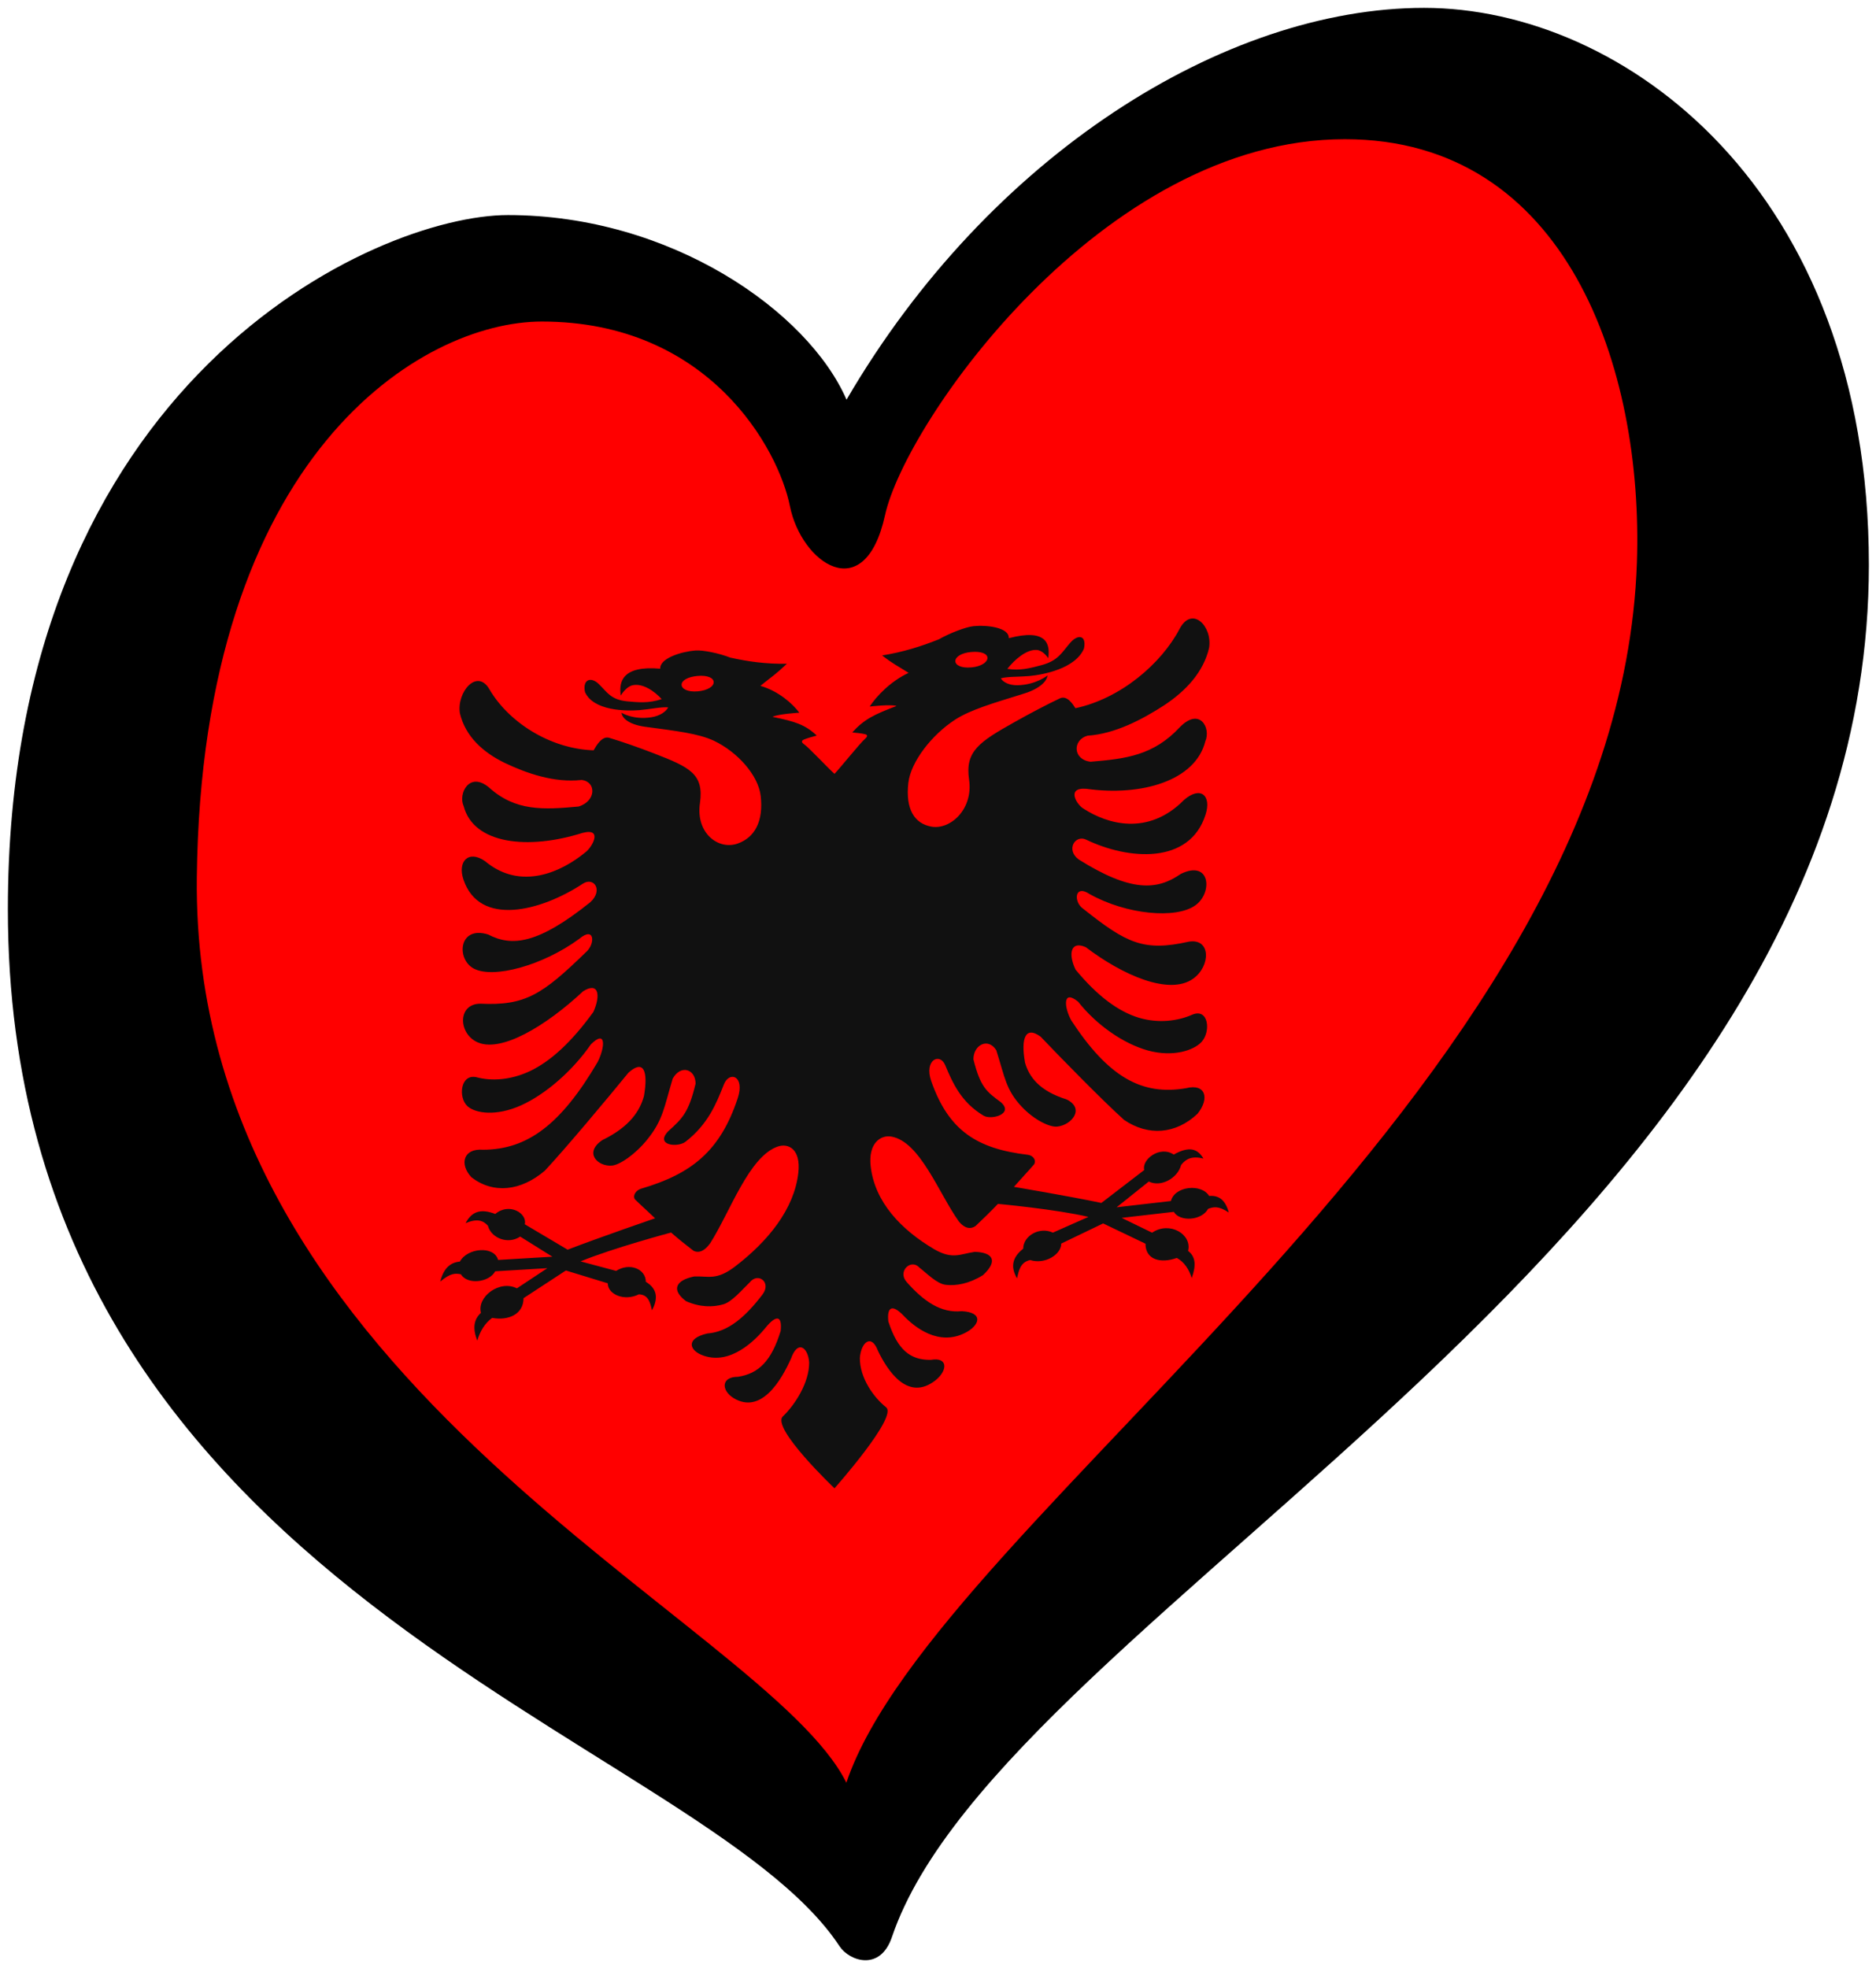
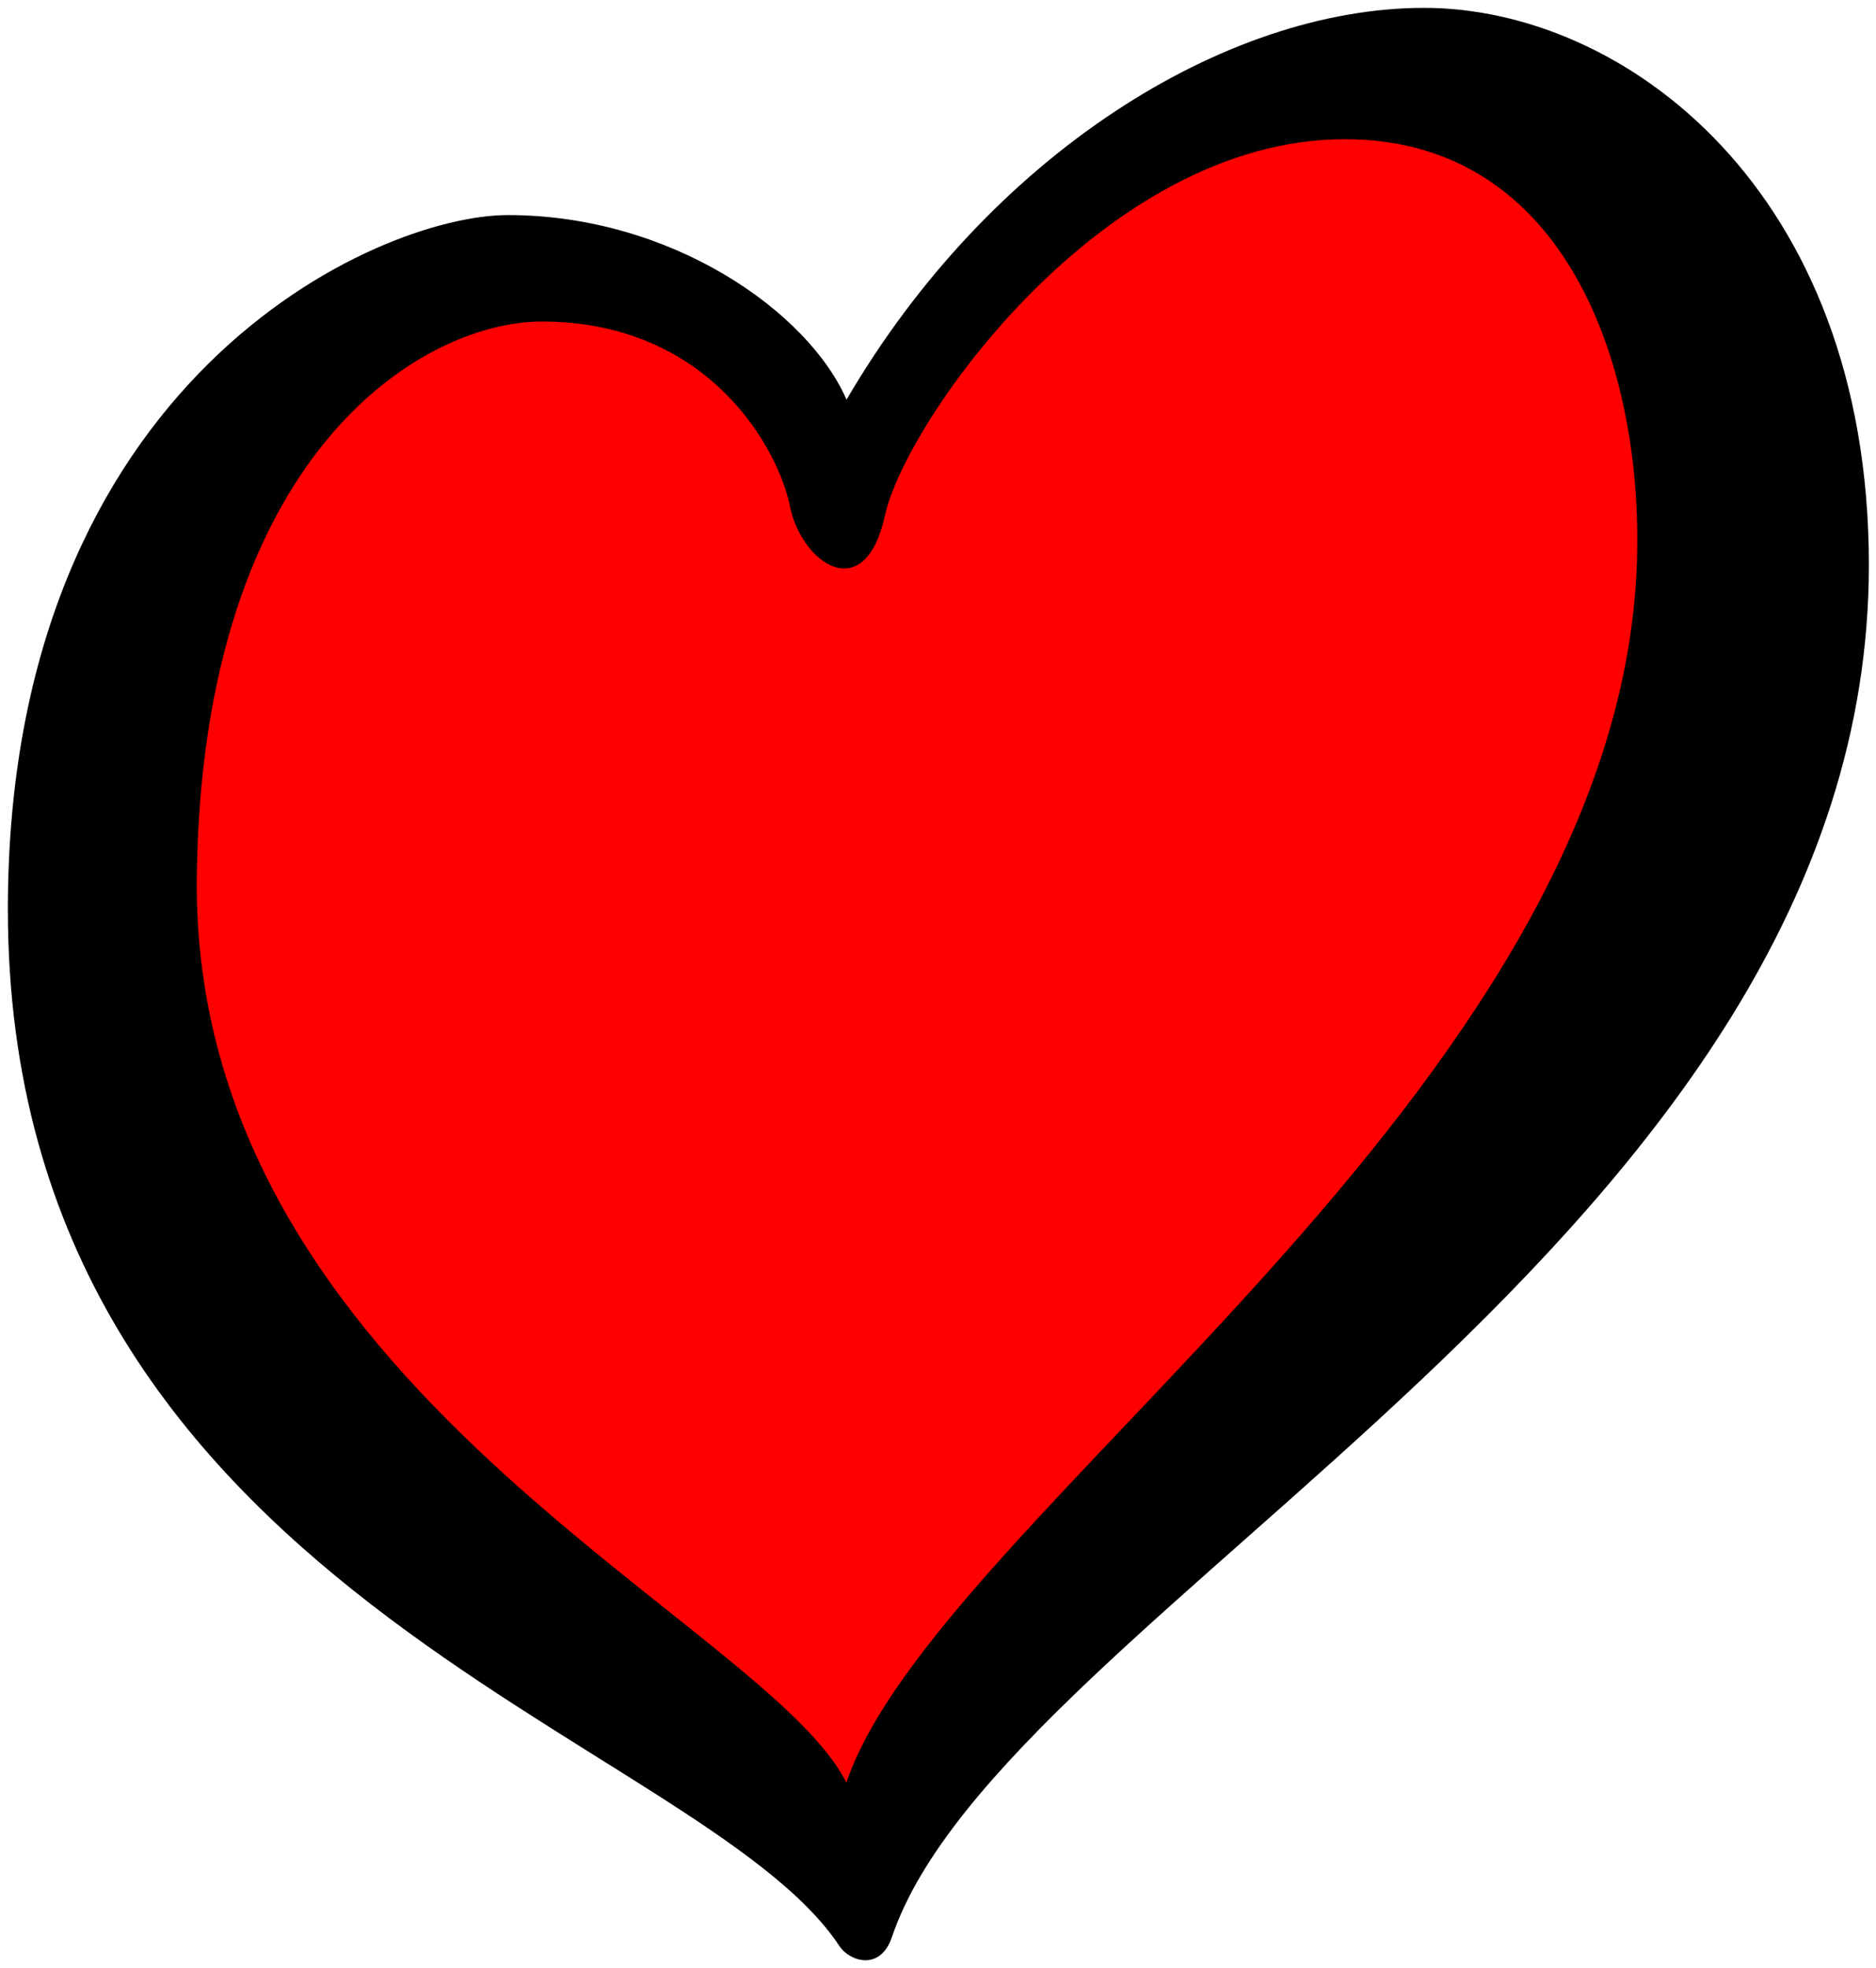
<svg xmlns="http://www.w3.org/2000/svg" xmlns:ns1="http://www.inkscape.org/namespaces/inkscape" xmlns:ns2="http://sodipodi.sourceforge.net/DTD/sodipodi-0.dtd" version="1.1" x="0px" y="0px" width="238.356px" height="250px" viewBox="0 0 238.356 250" enable-background="new 0 0 238.356 250" xml:space="preserve" id="svg2" ns1:version="1.0.1 (3bc2e813f5, 2020-09-07)" ns2:docname="20201215091634!EuroAlbania.svg">
  <defs id="defs14">
    <ns1:path-effect effect="spiro" id="path-effect4161" is_visible="true" />
  </defs>
  <ns2:namedview pagecolor="#ffffff" bordercolor="#666666" borderopacity="1" objecttolerance="10" gridtolerance="10" guidetolerance="10" ns1:pageopacity="0" ns1:pageshadow="2" ns1:window-width="2560" ns1:window-height="1377" id="namedview12" showgrid="false" ns1:zoom="1" ns1:cx="119.178" ns1:cy="125" ns1:window-x="-8" ns1:window-y="-8" ns1:window-maximized="1" ns1:current-layer="svg2" ns1:document-rotation="0" ns1:snap-nodes="false" />
  <path style="opacity:1;fill:#ff0000;fill-opacity:1;fill-rule:evenodd;stroke:none;stroke-width:1px;stroke-linecap:butt;stroke-linejoin:miter;stroke-opacity:1" d="M 79.684,32.714 23.755,50.907 19.557,168.445 107.71,233.277 233.177,77.027 185.309,7.313 123.102,31.318 105.845,59.769 Z" id="path4159" ns1:path-effect="#path-effect4161" ns1:original-d="M 79.683903,32.71434 23.755084,50.907231 19.557321,168.44461 107.71035,233.27673 233.17684,77.026649 185.30854,7.3134061 123.10215,31.317669 105.84468,59.769176 Z" ns1:connector-curvature="0" ns2:nodetypes="ccccccccc" />
-   <path d="m 112.59,178.764 c -1.522,-1.186 -3.366,-3.697 -3.34,-6.274 0.136,-1.932 1.453,-3.163 2.304,-0.893 1.203,2.482 3.783,6.535 7.339,3.714 1.553,-1.276 1.529,-2.953 -0.601,-2.574 -2.63,0.05 -4.246,-1.256 -5.423,-4.879 -0.214,-2.031 0.638,-2.054 1.828,-0.84 1.529,1.621 4.572,4.006 7.929,2.291 1.866,-0.945 2.392,-2.604 -0.426,-2.755 -2.668,0.272 -4.846,-1.267 -7.015,-3.716 -1.189,-1.356 0.565,-2.983 1.617,-1.832 0.939,0.724 2.254,2.095 3.381,2.202 1.303,0.142 2.919,-0.127 4.709,-1.231 1.929,-1.784 1.303,-2.894 -1.039,-2.957 -1.816,0.249 -2.805,1.026 -5.147,-0.332 -4.21,-2.477 -7.557,-5.986 -8.079,-10.513 -0.343,-2.978 1.274,-4.03 2.618,-3.801 3.657,0.621 6.049,7.246 8.58,10.778 0.828,1.01 1.59,0.961 2.128,0.58 1.015,-0.959 1.826,-1.745 2.841,-2.807 0,0 7.444,0.686 11.498,1.653 l -4.514,1.999 c -1.709,-0.794 -3.772,0.404 -3.772,2.041 -1.617,1.26 -1.487,2.56 -0.789,3.764 0.213,-0.9 0.394,-2.06 1.672,-2.324 1.823,0.595 3.948,-0.668 3.948,-2.092 l 5.324,-2.559 5.379,2.575 c 0,2.059 1.951,2.54 3.98,1.807 0.956,0.51 1.571,1.487 1.895,2.56 0.599,-1.641 0.474,-2.752 -0.464,-3.45 0.538,-2.102 -2.341,-3.825 -4.569,-2.315 l -3.87,-1.883 6.624,-0.765 c 0.769,1.294 3.547,1.125 4.358,-0.381 0.693,-0.25 1.278,-0.422 2.629,0.464 -0.426,-1.587 -1.254,-2.209 -2.497,-2.101 -0.944,-1.59 -4.361,-1.284 -4.855,0.643 l -6.899,0.795 4.093,-3.272 c 1.528,0.768 3.672,-0.422 4.101,-2.098 0.609,-0.778 1.36,-1.183 2.839,-0.821 -0.762,-1.283 -1.836,-1.592 -3.775,-0.506 -1.769,-1.186 -4.101,0.644 -3.747,1.963 l -5.446,4.182 c -3.953,-0.834 -11.112,-2.044 -11.112,-2.044 0.852,-0.971 1.717,-1.88 2.568,-2.864 0.307,-0.559 -0.162,-1.138 -0.815,-1.21 -6.388,-0.759 -10.045,-3.015 -12.261,-9.365 -0.927,-2.66 1.077,-3.654 1.766,-2.038 0.953,2.248 2.004,4.705 4.872,6.428 0.989,0.605 3.934,-0.217 2.192,-1.717 -1.804,-1.328 -2.58,-1.899 -3.469,-5.434 0,-1.831 1.866,-2.814 2.906,-1.151 1.113,3.502 1.227,5.041 3.243,7.184 1.527,1.621 3.519,2.626 4.508,2.513 1.78,-0.18 3.571,-2.26 1.191,-3.447 -3.495,-1.09 -4.772,-2.886 -5.287,-4.661 -0.563,-3.126 0.052,-4.717 1.968,-3.323 2.717,2.849 7.903,8.146 10.62,10.586 3.045,2.065 6.538,1.836 9.318,-0.776 1.591,-1.971 1.027,-3.893 -1.465,-3.253 -5.623,0.967 -9.881,-1.453 -14.553,-8.59 -0.915,-1.623 -1.165,-4.048 0.852,-2.404 2.328,2.947 5.723,5.327 8.88,6.204 3.169,0.861 5.785,0.004 6.8,-1.082 1.223,-1.33 0.901,-4.382 -1.215,-3.454 -1.741,0.767 -4.196,1.135 -6.75,0.372 -2.556,-0.775 -5.211,-2.695 -8.029,-6.098 -0.965,-1.977 -0.651,-3.747 1.303,-2.856 4.622,3.516 10.584,6.17 13.627,3.996 2.242,-1.592 2.28,-5.182 -0.563,-4.702 -5.725,1.281 -7.891,0.203 -13.39,-4.169 -1.252,-0.826 -1.165,-3.204 0.826,-1.866 4.622,2.58 10.934,3.193 13.414,1.414 2.23,-1.591 1.904,-5.829 -1.854,-3.989 -3.007,2.095 -6.326,2.334 -12.976,-1.835 -1.678,-1.249 -0.426,-3.179 0.951,-2.517 5.349,2.58 13.14,3.205 15.168,-3.171 0.789,-2.438 -0.638,-3.697 -2.73,-1.874 -4.596,4.654 -9.807,3.022 -12.724,1.138 -0.835,-0.419 -2.368,-2.777 0.324,-2.55 6.964,0.979 13.853,-1.007 15.106,-6.048 0.727,-1.664 -0.703,-4.371 -3.245,-1.778 -3.343,3.597 -6.888,4.021 -11.346,4.387 -2.268,-0.276 -2.292,-2.772 -0.388,-3.309 3.519,-0.232 6.988,-2.073 9.769,-3.878 2.718,-1.8 4.972,-4.188 5.687,-7.286 0.438,-2.753 -2.18,-5.406 -3.757,-2.386 -2.33,4.417 -7.491,8.84 -13.228,10.059 -0.299,-0.474 -1.051,-1.689 -1.978,-1.248 -1.685,0.801 -3.692,1.85 -5.758,3.012 -4.455,2.505 -6.311,3.687 -5.776,7.295 0.558,3.765 -2.382,6.432 -4.81,5.979 -2.118,-0.385 -3.286,-2.196 -2.907,-5.547 0.304,-2.671 2.959,-6.101 5.95,-8.04 1.936,-1.253 4.86,-2.102 8.379,-3.192 2.142,-0.609 3.233,-1.538 3.357,-2.421 0,0 -1.464,1.199 -3.807,1.244 -1.108,0.018 -1.85,-0.405 -2.13,-0.878 0.815,-0.237 2.292,-0.174 3.619,-0.29 1.765,-0.169 5.865,-0.923 6.952,-3.503 0.338,-1.669 -0.739,-1.87 -1.741,-0.732 -1.077,1.229 -1.521,2.288 -3.682,2.858 -1.315,0.346 -2.63,0.73 -4.322,0.468 0.953,-1.215 2.466,-2.505 3.758,-2.405 0.425,0.034 0.989,0.376 1.441,1.041 0.276,-1.818 -0.214,-3.799 -5.011,-2.534 0.076,-1.364 -2.781,-1.704 -4.496,-1.527 -0.977,0.11 -2.969,0.862 -4.408,1.678 -2.28,0.905 -4.534,1.615 -7.19,2.039 1.542,1.183 1.83,1.236 3.369,2.215 -2.328,1.074 -4.132,3.025 -4.946,4.275 0,0 2.718,-0.314 3.407,-0.067 -2.844,1.08 -4.122,1.692 -5.625,3.36 0.526,0.044 1.315,0.128 1.653,0.228 0.352,0.096 0.261,0.335 -0.024,0.578 -0.613,0.521 -3.144,3.683 -3.883,4.452 -0.739,-0.64 -3.271,-3.359 -3.883,-3.773 -0.285,-0.192 -0.376,-0.415 -0.024,-0.573 0.338,-0.158 1.127,-0.381 1.653,-0.517 -1.503,-1.406 -2.78,-1.794 -5.625,-2.376 0.689,-0.367 3.407,-0.529 3.407,-0.529 -0.815,-1.108 -2.618,-2.743 -4.947,-3.41 1.54,-1.248 1.828,-1.351 3.369,-2.805 -2.656,0.04 -4.91,-0.275 -7.19,-0.781 -1.439,-0.564 -3.431,-0.967 -4.408,-0.906 -1.715,0.124 -4.572,0.963 -4.496,2.313 -4.796,-0.426 -5.287,1.642 -5.01,3.411 0.452,-0.744 1.016,-1.185 1.441,-1.293 1.291,-0.326 2.805,0.699 3.758,1.747 -1.691,0.557 -3.007,0.404 -4.322,0.288 -2.161,-0.192 -2.604,-1.174 -3.682,-2.214 -1.002,-0.963 -2.079,-0.574 -1.741,1.036 1.087,2.39 5.186,2.427 6.952,2.286 1.327,-0.116 2.805,-0.438 3.619,-0.343 -0.28,0.522 -1.022,1.074 -2.13,1.25 -2.344,0.366 -3.807,-0.577 -3.807,-0.577 0.124,0.861 1.215,1.599 3.357,1.833 3.519,0.474 6.443,0.811 8.379,1.726 2.991,1.415 5.646,4.381 5.95,6.999 0.38,3.285 -0.789,5.3 -2.907,6.056 -2.428,0.878 -5.369,-1.275 -4.81,-5.137 0.535,-3.702 -1.322,-4.559 -5.776,-6.284 -2.067,-0.801 -4.074,-1.499 -5.758,-2.005 -0.927,-0.279 -1.679,1.069 -1.978,1.594 -5.737,-0.215 -10.898,-3.735 -13.228,-7.744 -1.578,-2.744 -4.196,0.367 -3.758,3.044 0.715,2.973 2.969,4.967 5.687,6.291 2.781,1.319 6.25,2.553 9.769,2.169 1.903,0.204 1.879,2.704 -0.388,3.377 -4.458,0.415 -8.003,0.61 -11.346,-2.401 -2.542,-2.148 -3.971,0.808 -3.245,2.345 1.253,4.822 8.141,5.603 15.105,3.405 2.692,-0.698 1.16,1.928 0.324,2.494 -2.916,2.394 -8.127,4.938 -12.723,1.088 -2.092,-1.457 -3.519,0.052 -2.73,2.352 2.028,6.021 9.819,4.034 15.168,0.517 1.377,-0.902 2.629,0.808 0.951,2.351 -6.65,5.333 -9.969,5.675 -12.976,4.106 -3.757,-1.182 -4.084,3.112 -1.854,4.314 2.48,1.345 8.792,-0.372 13.414,-3.761 1.992,-1.687 2.078,0.676 0.826,1.721 -5.499,5.335 -7.665,6.792 -13.39,6.512 -2.843,0.018 -2.805,3.601 -0.563,4.801 3.043,1.642 9.004,-2.055 13.626,-6.38 1.954,-1.233 2.268,0.481 1.303,2.627 -2.818,3.897 -5.473,6.28 -8.029,7.503 -2.554,1.21 -5.009,1.271 -6.75,0.809 -2.116,-0.558 -2.438,2.551 -1.215,3.667 1.015,0.908 3.631,1.308 6.8,-0.108 3.157,-1.429 6.552,-4.403 8.88,-7.757 2.018,-1.996 1.767,0.472 0.852,2.255 -4.672,7.954 -8.93,11.119 -14.553,11.136 -2.492,-0.204 -3.057,1.817 -1.465,3.51 2.781,2.125 6.274,1.744 9.318,-0.854 2.717,-2.915 7.903,-9.119 10.62,-12.444 1.916,-1.73 2.53,-0.246 1.968,2.978 -0.515,1.865 -1.791,3.885 -5.287,5.586 -2.38,1.605 -0.589,3.37 1.191,3.239 0.989,-0.06 2.981,-1.413 4.508,-3.301 2.016,-2.496 2.13,-4.055 3.243,-7.751 1.041,-1.846 2.906,-1.188 2.906,0.642 -0.889,3.691 -1.665,4.398 -3.469,6.041 -1.742,1.805 1.203,2.112 2.192,1.334 2.868,-2.224 3.919,-4.865 4.872,-7.28 0.689,-1.737 2.693,-1.093 1.766,1.729 -2.216,6.738 -5.873,9.634 -12.261,11.511 -0.652,0.186 -1.122,0.847 -0.815,1.353 0.851,0.835 1.716,1.592 2.568,2.414 0,0 -7.159,2.463 -11.112,3.988 l -5.446,-3.229 c 0.354,-1.381 -1.978,-2.803 -3.747,-1.308 -1.94,-0.746 -3.013,-0.249 -3.775,1.167 1.479,-0.621 2.23,-0.346 2.839,0.324 0.429,1.601 2.573,2.417 4.101,1.381 l 4.093,2.557 -6.898,0.412 c -0.494,-1.84 -3.911,-1.549 -4.855,0.207 -1.242,0.109 -2.071,0.876 -2.497,2.538 1.351,-1.122 1.937,-1.053 2.629,-0.924 0.811,1.365 3.589,1.047 4.358,-0.381 l 6.624,-0.394 -3.87,2.56 c -2.229,-1.121 -5.107,1.107 -4.569,3.114 -0.938,0.861 -1.063,1.995 -0.464,3.531 0.324,-1.13 0.939,-2.214 1.895,-2.892 2.029,0.378 3.98,-0.444 3.98,-2.503 l 5.379,-3.516 5.325,1.627 c 0,1.424 2.124,2.314 3.948,1.401 1.277,0.04 1.459,1.169 1.672,2.031 0.698,-1.326 0.828,-2.649 -0.789,-3.626 0,-1.637 -2.063,-2.474 -3.772,-1.381 l -4.514,-1.209 c 4.054,-1.676 11.498,-3.665 11.498,-3.665 1.015,0.884 1.825,1.528 2.841,2.31 0.538,0.286 1.3,0.202 2.128,-0.952 2.53,-3.976 4.922,-11.019 8.58,-12.28 1.345,-0.464 2.962,0.306 2.618,3.343 -0.523,4.619 -3.87,8.714 -8.079,11.927 -2.342,1.767 -3.331,1.163 -5.147,1.232 -2.342,0.473 -2.969,1.693 -1.039,3.139 1.79,0.791 3.405,0.777 4.709,0.407 1.127,-0.303 2.442,-1.905 3.381,-2.793 1.053,-1.335 2.806,-0.014 1.617,1.549 -2.168,2.828 -4.346,4.749 -7.015,4.943 -2.818,0.644 -2.292,2.211 -0.426,2.83 3.357,1.127 6.4,-1.79 7.929,-3.678 1.189,-1.422 2.042,-1.548 1.828,0.52 -1.177,3.829 -2.793,5.418 -5.423,5.828 -2.13,-0.006 -2.154,1.675 -0.601,2.679 3.556,2.199 6.136,-2.305 7.339,-4.998 0.851,-2.418 2.168,-1.418 2.304,0.49 0.026,2.573 -1.819,5.406 -3.34,6.859 -1.521,1.453 6.559,9.134 6.559,9.134 0,0 8.08,-9.096 6.559,-10.282 z m 10.828,-95.946 c -1.258,0.11 -2.035,0.618 -2.035,1.153 0,0.543 0.777,0.917 2.035,0.807 1.25,-0.109 2.044,-0.661 2.044,-1.205 0,-0.534 -0.794,-0.865 -2.044,-0.755 z m -34.775,3.042 c 1.258,-0.11 2.035,0.262 2.035,0.797 0,0.543 -0.777,1.053 -2.035,1.163 -1.25,0.109 -2.044,-0.304 -2.044,-0.847 0,-0.534 0.794,-1.004 2.044,-1.113 z" fill-rule="evenodd" id="path4" style="fill:#111111;fill-opacity:1;stroke-width:0.247" />
  <path ns1:connector-curvature="0" d="m 25.005,111.472 c 0.6,-53.792 28.594,-70.628 43.839,-70.628 21.29,0 30.083,16.253 31.52,23.449 1.436,7.19 9.494,12.941 12.083,1.147 2.591,-11.794 27.637,-47.758 58.42,-47.758 28.192,0 37.956,29.073 37.111,53.801 C 205.671,138.8 118.95,192.528 107.535,226.452 97.371,205.905 24.288,176.204 25.005,111.472 Z M 180.938,1 c -25.317,0 -55.258,18.698 -73.381,49.771 C 102.667,39.549 85.244,27.32 64.533,27.32 47.844,27.32 1,48.178 1,115.499 c 0,86.88 87.901,104.725 105.671,131.729 1.221,1.857 5.154,3.26 6.655,-1.177 C 127.505,204.206 237.451,156.925 237.451,71.771 237.45,24.015 206.254,1 180.938,1 Z" id="path29" />
</svg>